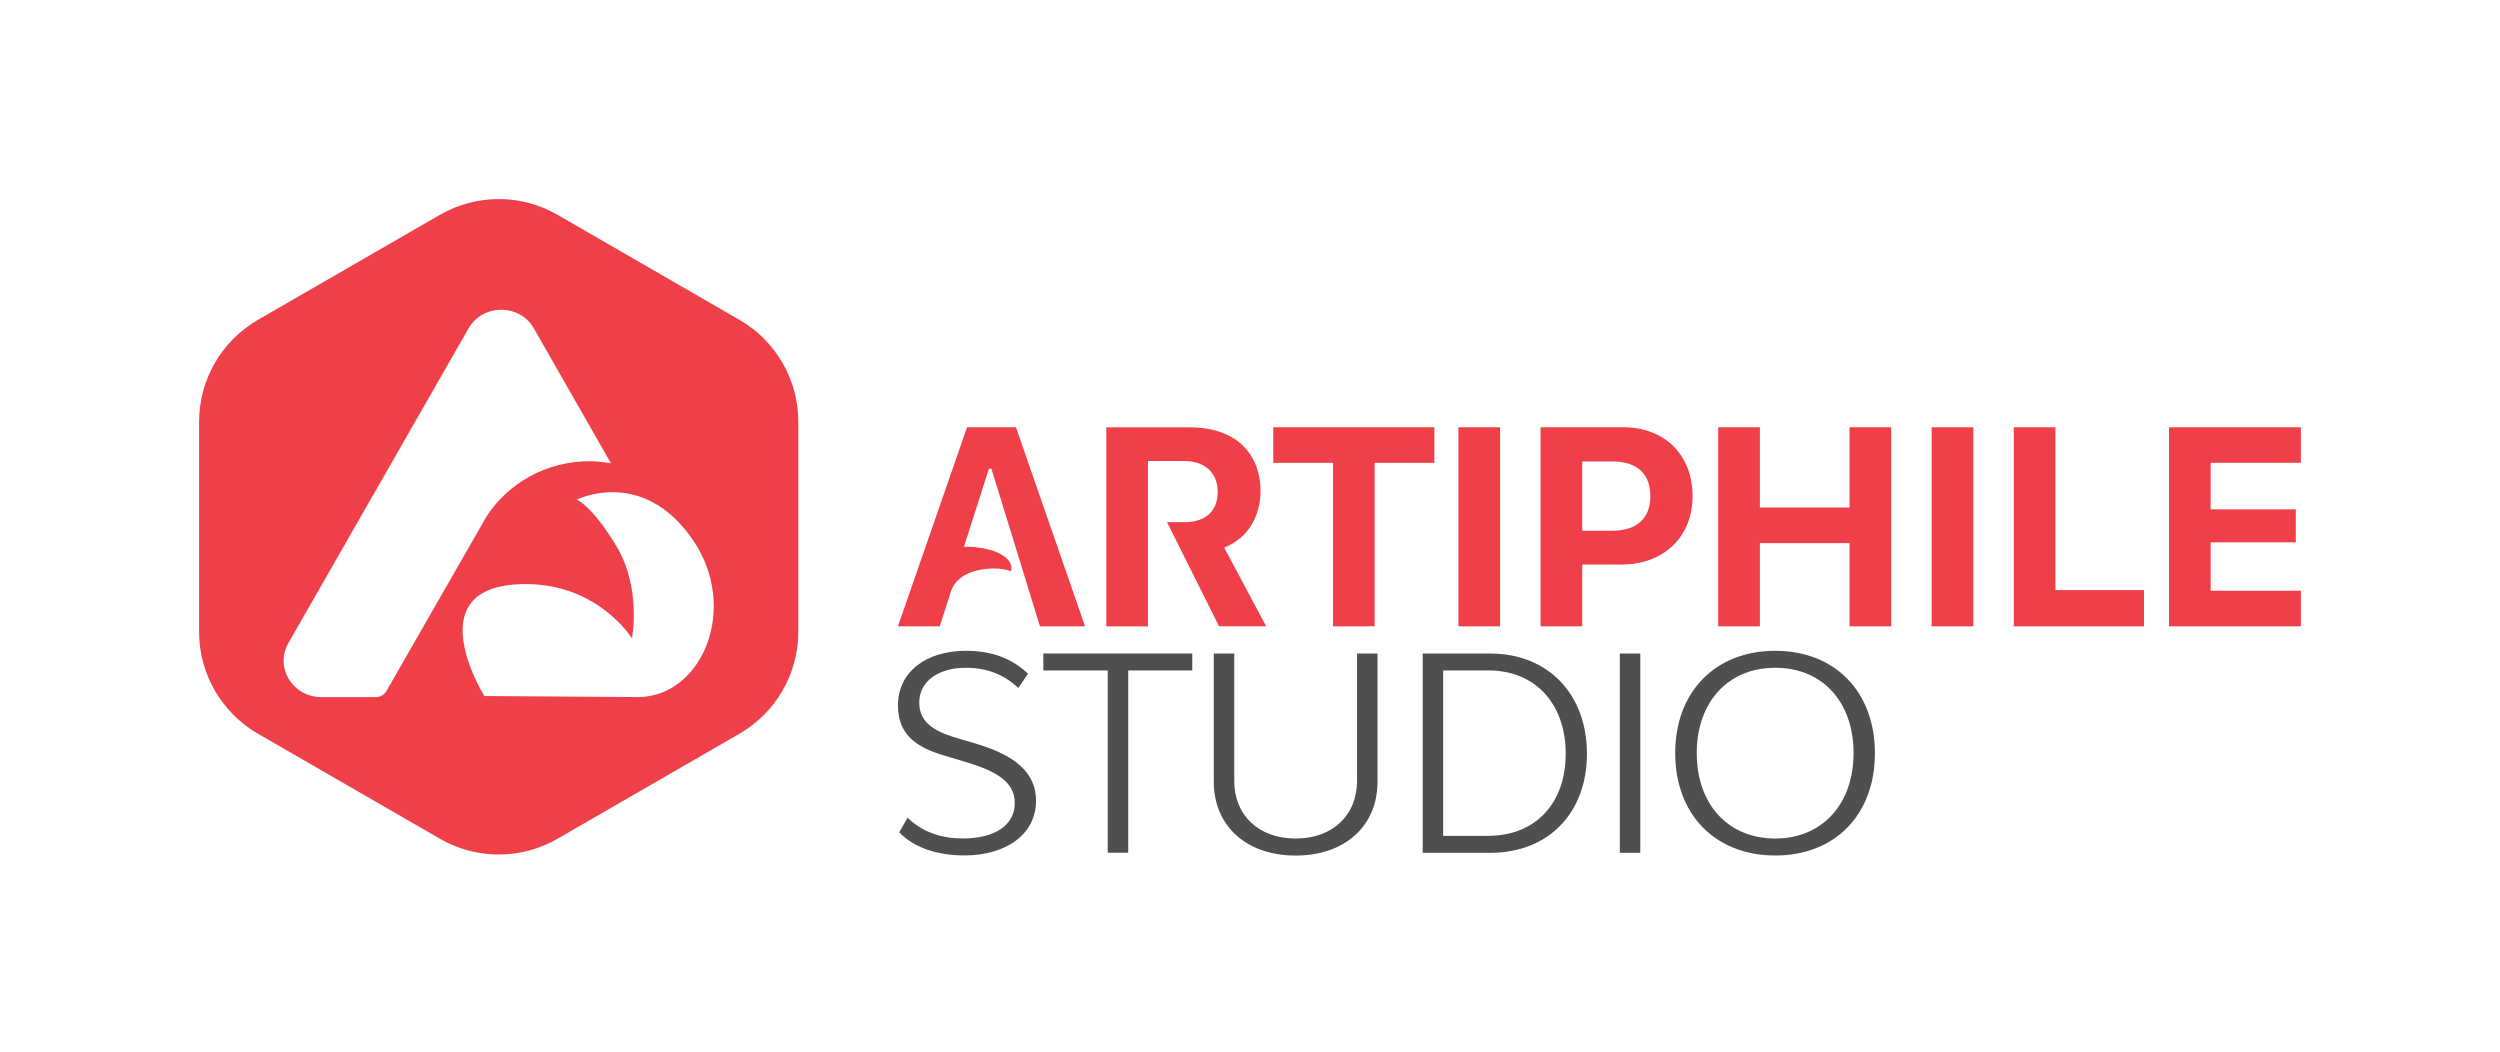
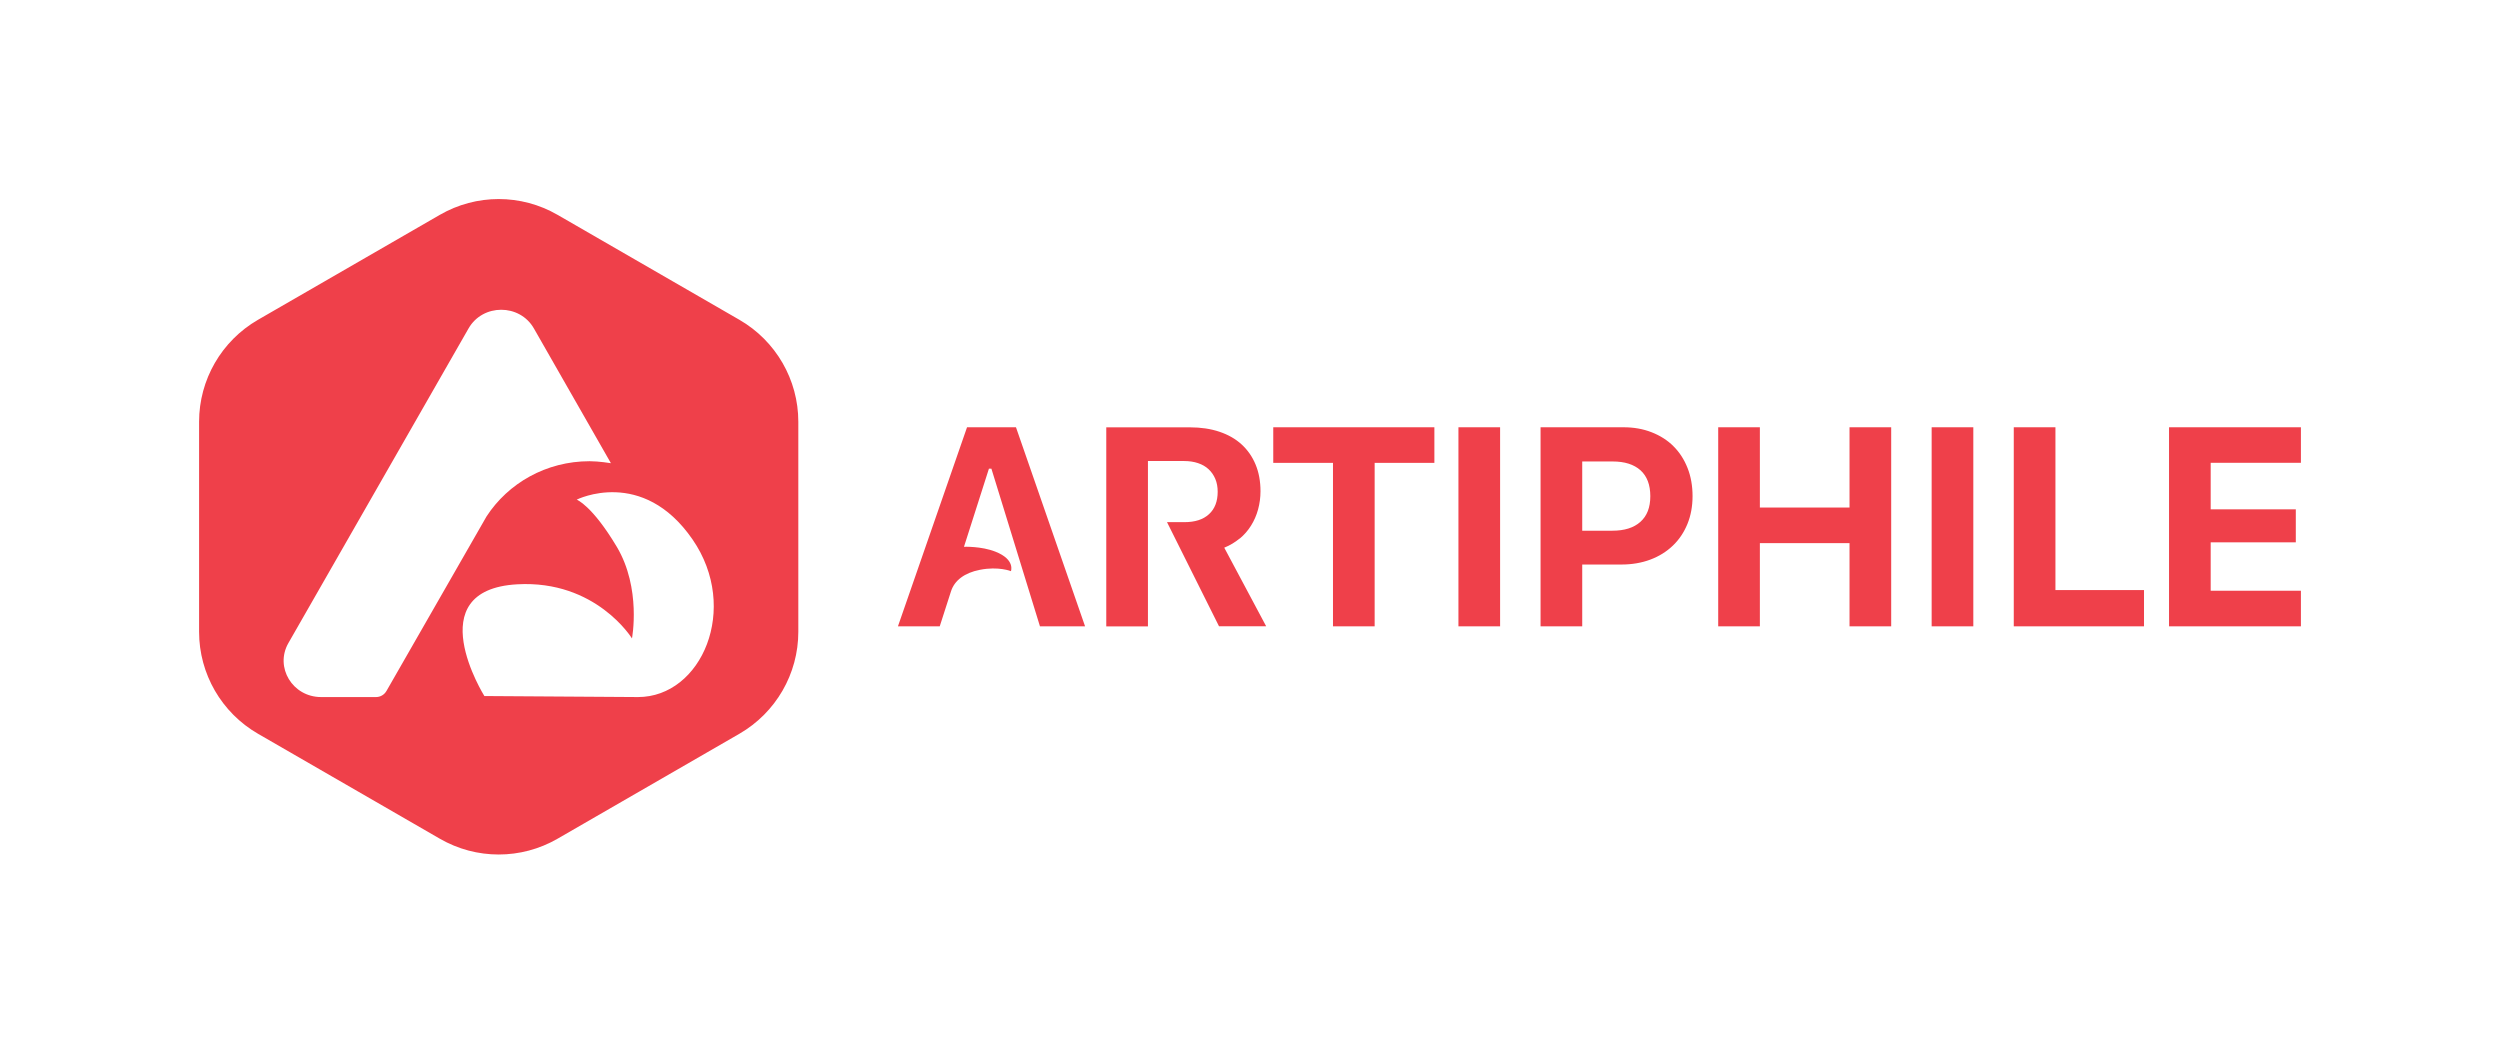
<svg xmlns="http://www.w3.org/2000/svg" id="Layer_1" data-name="Layer 1" version="1.1" viewBox="0 0 391.79 164.85">
  <defs>
    <style>
      .cls-1 {
        fill: #4f4f4f;
      }

      .cls-1, .cls-2, .cls-3 {
        stroke-width: 0px;
      }

      .cls-2 {
        fill: none;
      }

      .cls-3 {
        fill: #ef404a;
      }
    </style>
  </defs>
  <g>
    <path class="cls-3" d="M115.88,50.12l-28.5-16.45c-5.71-3.3-12.74-3.3-18.45,0l-28.5,16.45c-5.71,3.3-9.23,9.39-9.23,15.98v32.91c0,6.59,3.52,12.68,9.23,15.98l28.5,16.45c5.71,3.3,12.74,3.3,18.45,0l28.5-16.45c5.71-3.3,9.23-9.39,9.23-15.98v-32.91c0-6.59-3.52-12.68-9.23-15.98ZM60.54,108.32c-.32.56-.94.92-1.6.92h-8.62c-4.47,0-7.3-4.67-5.12-8.47l28.23-49.3c2.23-3.9,8.01-3.9,10.24,0l12.07,21.12s-1.9-.31-3.32-.31h-.03c-6.79,0-12.76,3.45-16.14,8.65h0s-.08.14-.08.14c-.14.22-7.45,12.97-15.63,27.26ZM99.97,109.24l-24.06-.16s-10.41-16.64,5.15-17.51c12.35-.7,17.98,8.48,17.98,8.48,0,0,1.5-7.84-2.38-14.36-3.88-6.5-6.28-7.39-6.28-7.39,0,0,10.3-5.16,18.16,6.25,7.43,10.79,1.43,24.69-8.56,24.69Z" />
-     <path class="cls-1" d="M212.67,122.38c0,5.4-3.84,9.03-9.62,9.03s-9.62-3.63-9.62-9.03v-19.96h-3.21v20.09c0,6.96,5.15,11.57,12.83,11.57s12.83-4.6,12.83-11.57v-20.09h-3.21v19.96ZM163.51,105.07h10.09v28.57h3.21v-28.57h10.04v-2.66h-23.34v2.66ZM152.58,116.43l-2.15-.63c-3.42-.97-6.37-2.24-6.37-5.7,0-3.25,2.91-5.45,7.3-5.45,3.38,0,6.04,1.1,8.23,3.17l1.52-2.24c-2.41-2.28-5.49-3.59-9.71-3.59-6.42,0-10.68,3.42-10.68,8.57s3.71,6.88,8.1,8.1l2.11.63c4.73,1.39,8.1,3,8.1,6.54s-3.17,5.57-8.15,5.57c-3.25,0-6.25-.93-8.65-3.25l-1.31,2.28c2.36,2.49,6.16,3.63,10.17,3.63,6.75,0,11.27-3.42,11.27-8.57,0-5.53-5.28-7.72-9.79-9.07ZM278.22,101.99c-9.39,0-15.69,6.42-15.69,16.04s6.3,16.04,15.69,16.04,15.61-6.42,15.61-16.04-6.26-16.04-15.61-16.04ZM278.22,131.41c-7.4,0-12.31-5.36-12.31-13.38s4.91-13.38,12.31-13.38,12.26,5.36,12.26,13.38-4.95,13.38-12.26,13.38ZM233.55,102.42h-10.59v31.23h10.59c9.12,0,15.15-6.25,15.15-15.53s-6.04-15.7-15.15-15.7ZM233.3,130.99h-7.13v-25.92h7.13c7.26,0,12.07,5.19,12.07,13.04s-4.81,12.87-12.07,12.87ZM253.85,133.65h3.21v-31.23h-3.21v31.23Z" />
    <path class="cls-3" d="M228.56,98.16h6.53v-31.2h-6.53v31.2ZM199.54,72.54h9.36v25.62h6.53v-25.62h9.36v-5.58h-25.25v5.58ZM194.28,84.41c.71-.59,1.3-1.27,1.78-2.04s.85-1.61,1.1-2.53.38-1.87.38-2.86c0-1.56-.26-2.95-.77-4.18-.51-1.23-1.24-2.28-2.19-3.15-.95-.87-2.11-1.53-3.48-1.99-1.37-.46-2.91-.69-4.63-.69h-13.1v31.2h6.53v-25.92h5.66c.81,0,1.54.11,2.19.33.66.22,1.21.54,1.66.96.45.42.8.93,1.05,1.52.25.6.37,1.27.37,2,0,1.51-.45,2.69-1.36,3.52-.91.84-2.19,1.25-3.85,1.25h-2.73l8.15,16.32h7.39l-6.57-12.32c.89-.36,1.69-.84,2.4-1.43ZM151.55,66.96l-10.83,31.2h6.55l1.77-5.5c.55-1.7,2.11-2.89,4.52-3.36,2.94-.58,4.87.21,4.87.21,0,0,.71-1.81-2.42-3.05-2.21-.88-4.94-.77-4.94-.77l3.91-12.24h.39l7.61,24.71h7.07l-10.83-31.2h-7.67ZM322.12,66.96h-6.53v31.2h20.41v-5.69h-13.88v-25.51ZM360.59,72.54v-5.58h-20.67v31.2h20.67v-5.58h-14.14v-7.59h13.34v-5.17h-13.34v-7.29h14.14ZM302.72,98.16h6.53v-31.2h-6.53v31.2ZM262.25,69.92c-.95-.94-2.09-1.66-3.42-2.18-1.33-.52-2.79-.78-4.39-.78h-13.01v31.2h6.53v-9.69h6.16c1.64,0,3.15-.26,4.51-.77,1.36-.51,2.54-1.24,3.52-2.18.99-.94,1.75-2.08,2.29-3.39.54-1.32.81-2.78.81-4.38s-.26-3.09-.79-4.42c-.53-1.33-1.26-2.47-2.22-3.41ZM257.07,81.79c-1.03.92-2.49,1.38-4.38,1.38h-4.73v-10.85h4.76c1.89,0,3.34.46,4.37,1.38,1.02.92,1.54,2.28,1.54,4.06s-.52,3.1-1.55,4.02ZM289.85,79.54h-14.05v-12.58h-6.53v31.2h6.53v-13.04h14.05v13.04h6.53v-31.2h-6.53v12.58Z" />
  </g>
  <g>
-     <rect class="cls-2" width="31.2" height="31.2" />
    <rect class="cls-2" x="360.59" width="31.2" height="31.2" />
    <rect class="cls-2" y="133.65" width="31.2" height="31.2" />
    <rect class="cls-2" x="360.59" y="133.65" width="31.2" height="31.2" />
-     <rect class="cls-2" x="31.2" y="31.2" width="329.39" height="102.45" />
  </g>
</svg>